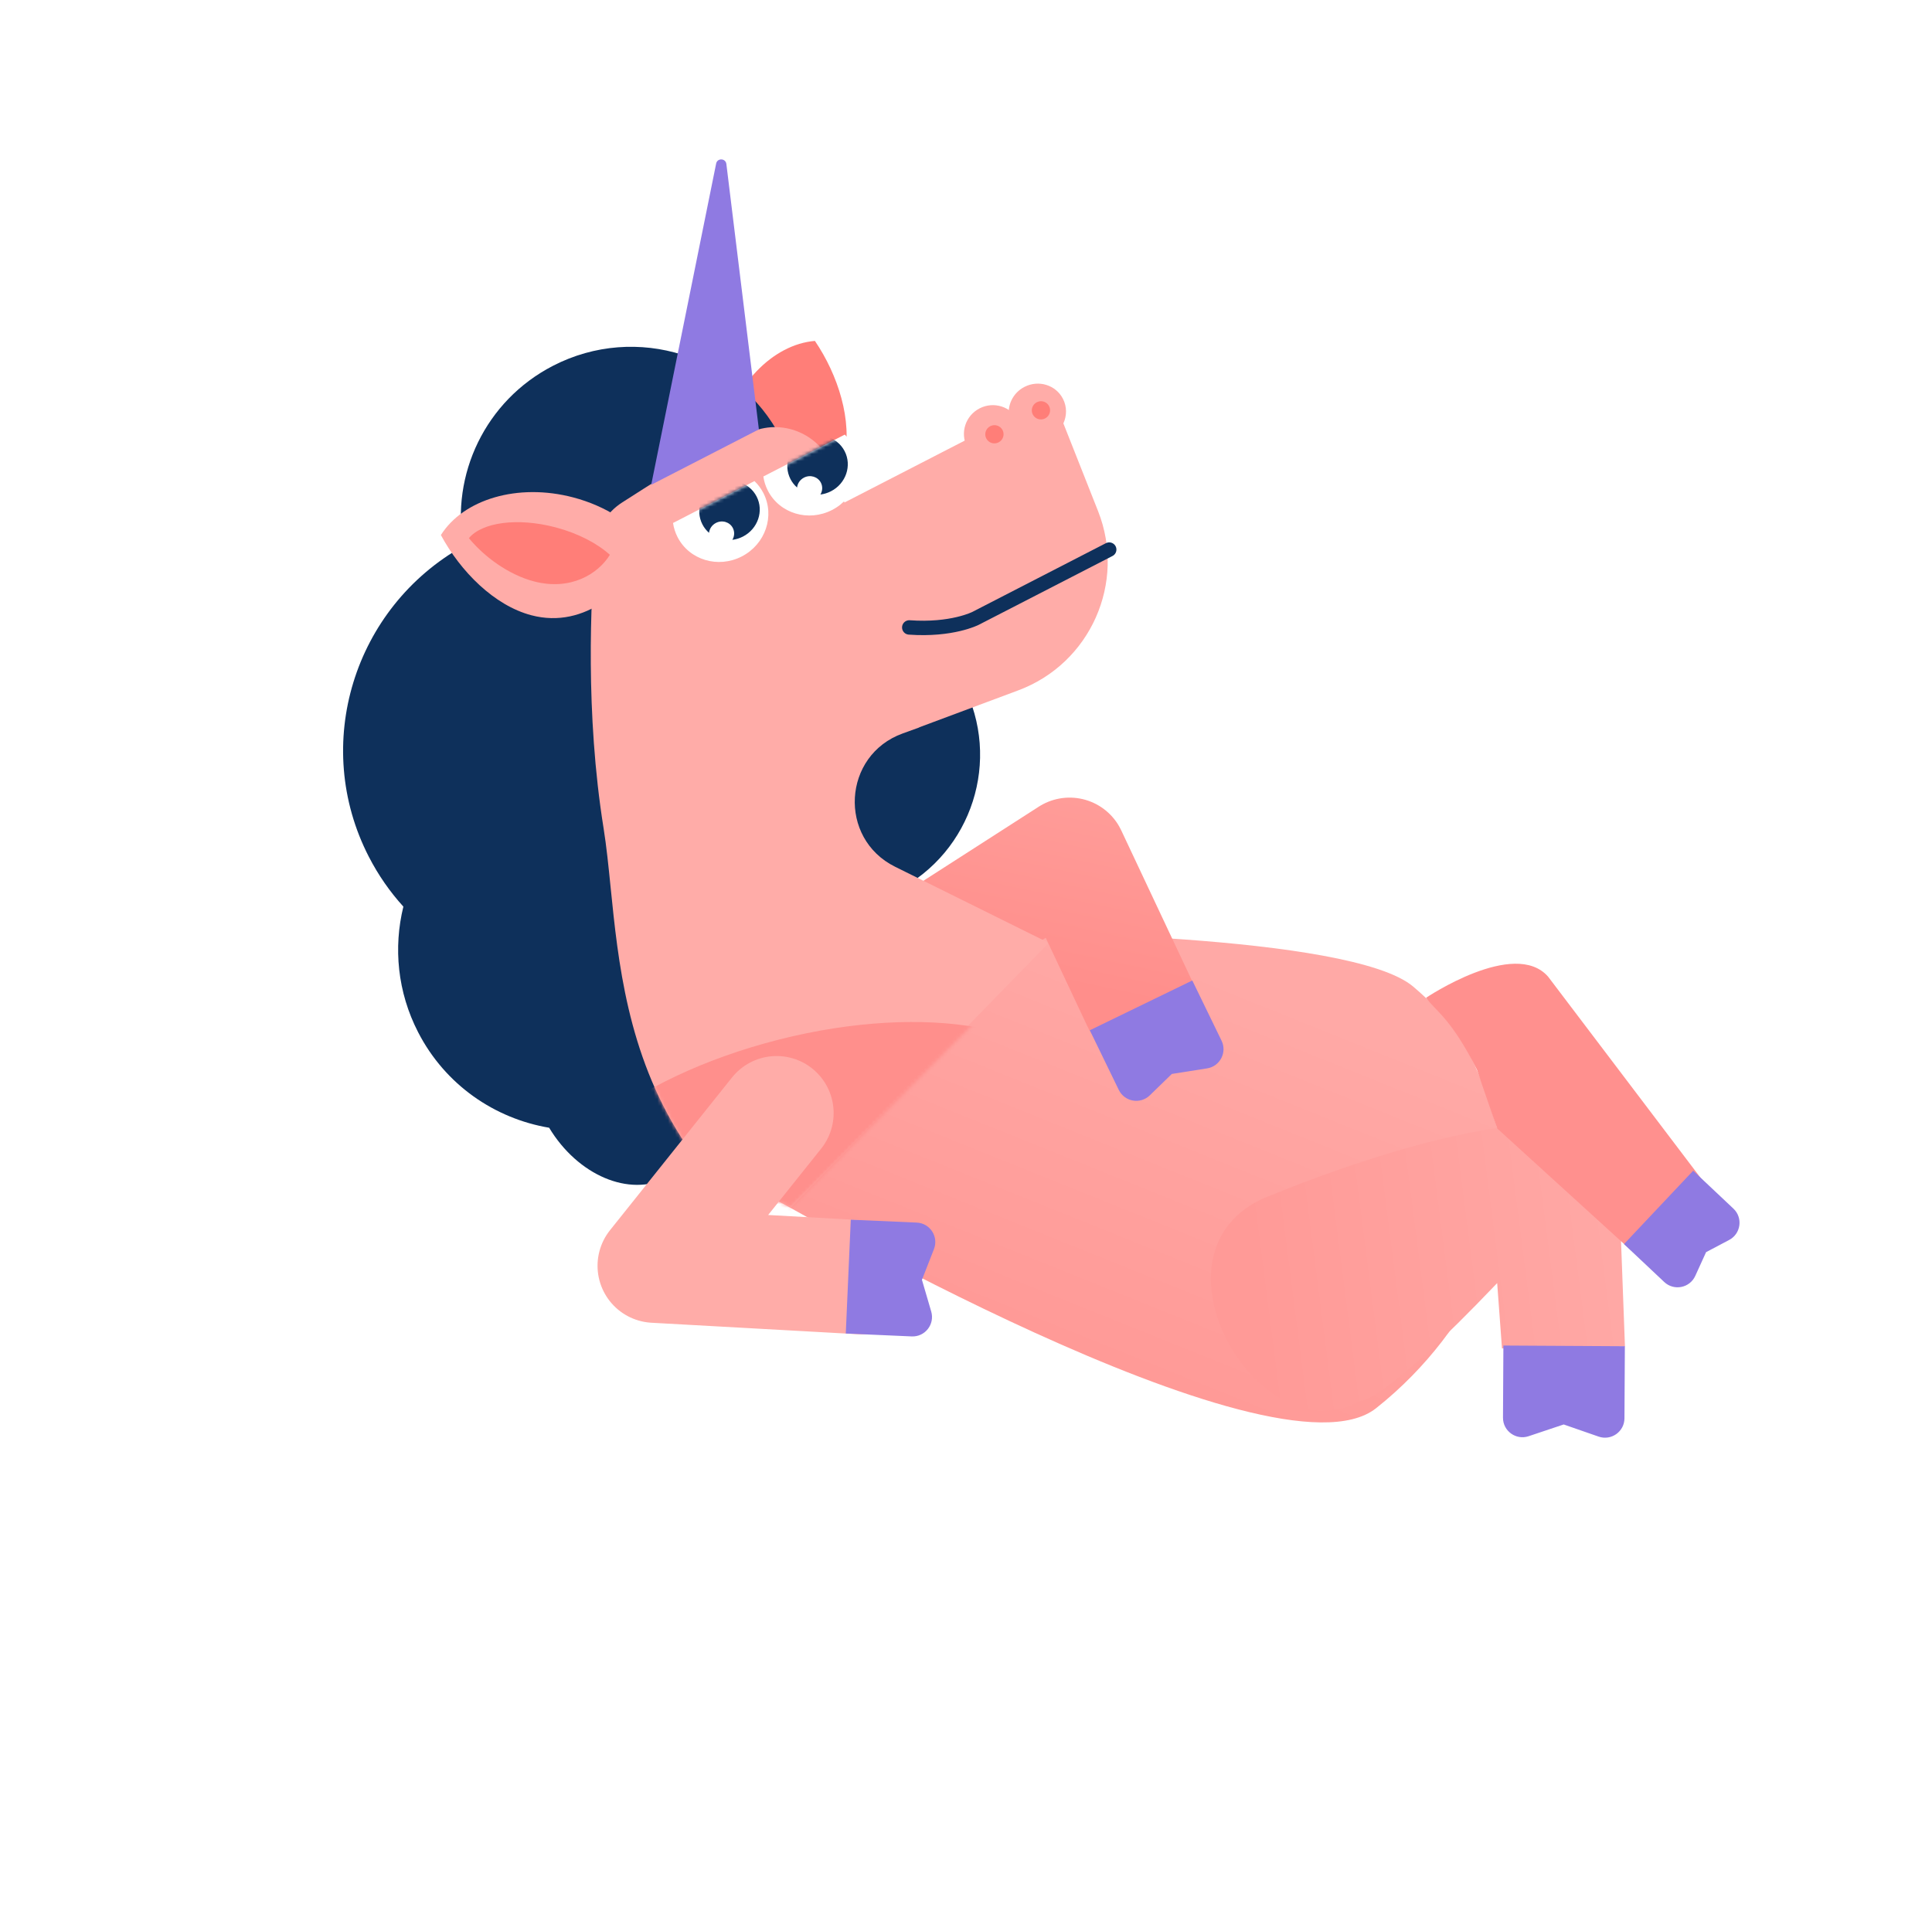
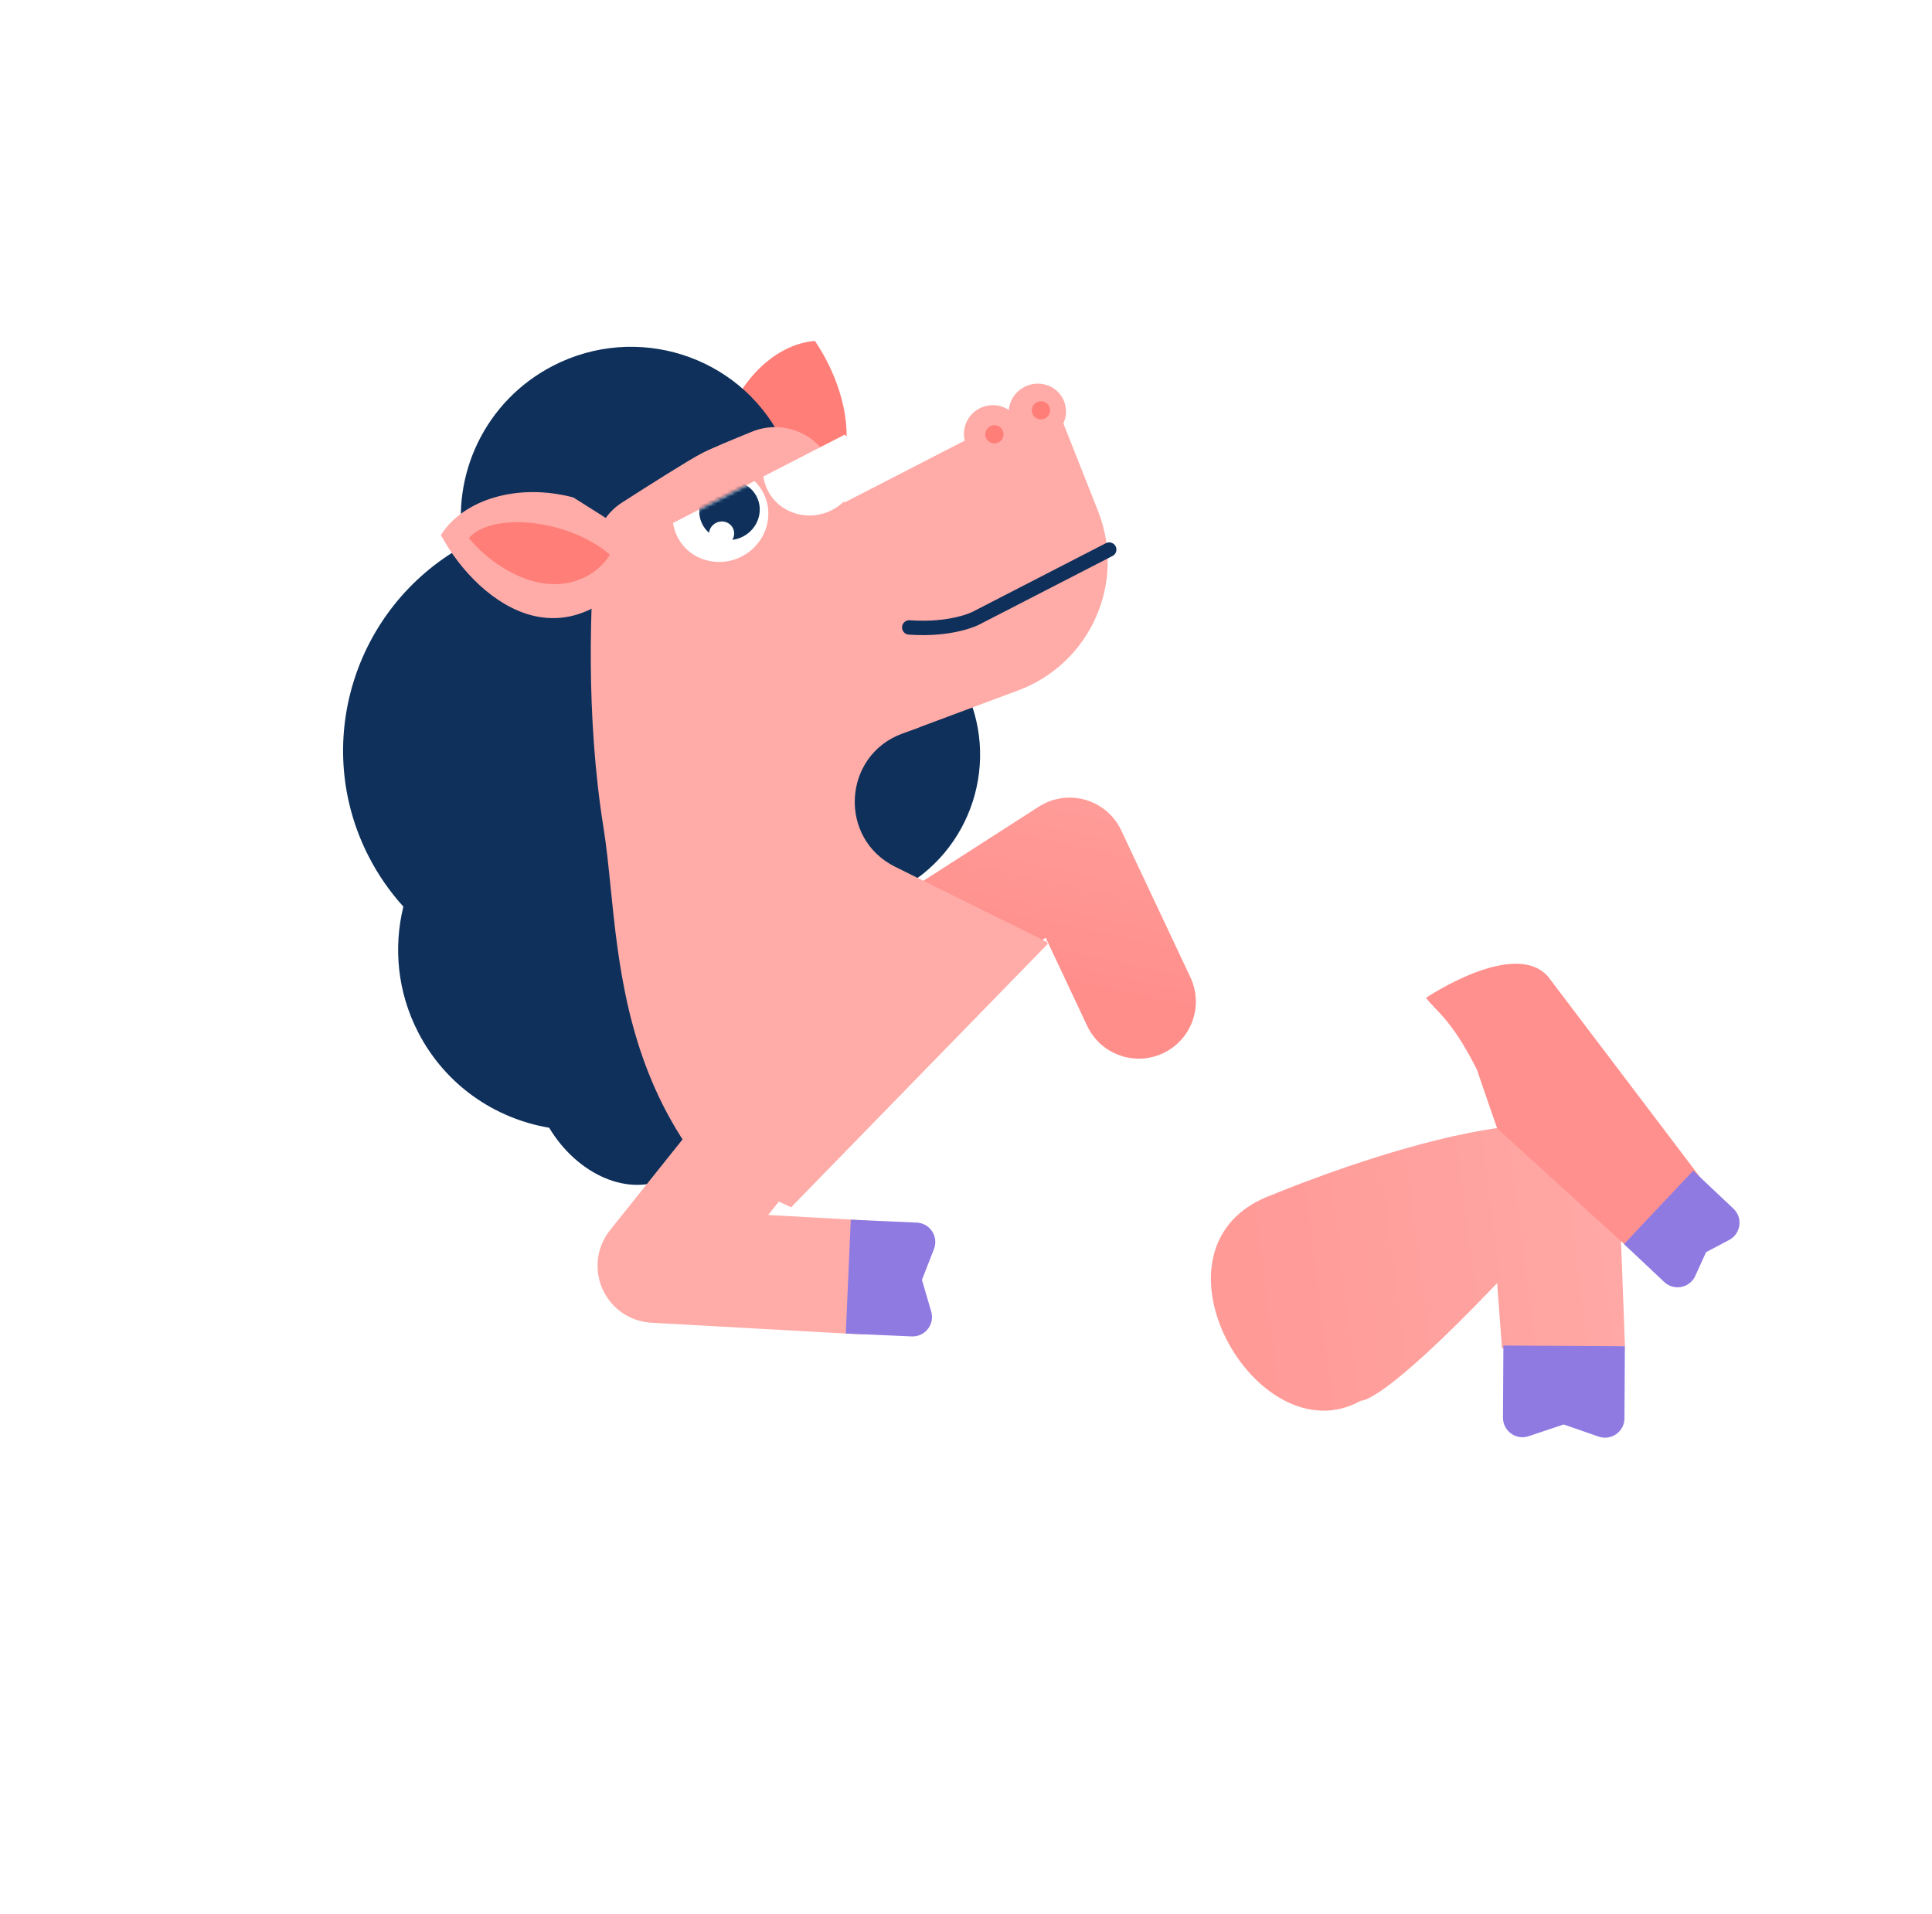
<svg xmlns="http://www.w3.org/2000/svg" width="551" height="546" viewBox="0 0 551 546" fill="none">
  <path fill-rule="evenodd" clip-rule="evenodd" d="M207.575 151.746C204.257 144.528 203.278 135.283 205.428 125.79C209.057 109.771 220.422 98.235 232.409 97.237C239.028 106.997 243.179 119.989 240.755 130.688C237.241 146.199 221.007 152.018 207.575 151.746Z" fill="#FF7E78" />
  <path fill-rule="evenodd" clip-rule="evenodd" d="M222.706 124.88C231.172 141.33 229.151 160.428 219.091 174.622C220.999 177.269 222.733 180.091 224.271 183.079C236.941 207.694 232.653 236.594 215.687 256.581C217.316 262.445 217.855 268.448 217.389 274.332L228.676 296.26L201.302 310.349C202.74 321.391 198.807 331.571 190.401 335.897C179.428 341.545 164.764 335.192 156.614 321.665C141.086 319.045 126.978 309.443 119.251 294.43C113.339 282.946 112.176 270.261 115.04 258.595C111.231 254.4 107.903 249.645 105.189 244.371C88.748 212.429 100.861 173.273 132.178 155.739C128.53 135.471 138.36 114.296 157.745 104.319C181.487 92.099 210.571 101.304 222.706 124.88Z" fill="#0E305B" />
  <path fill-rule="evenodd" clip-rule="evenodd" d="M255.903 254.002C277.288 242.995 285.694 216.724 274.68 195.325C263.665 173.925 237.401 165.5 216.016 176.506C194.631 187.513 186.225 213.783 197.239 235.183C208.254 256.583 234.519 265.008 255.903 254.002Z" fill="#0E305B" />
-   <path d="M392.452 401.668C363.245 424.802 219.84 341.316 219.84 341.316L286.421 265.962C286.421 265.962 385.088 266.208 403.032 281.399C420.977 296.589 422.826 309.783 428.671 326.837C434.517 343.891 421.659 378.535 392.452 401.668Z" fill="url(#paint0_linear_1659_0)" />
  <path d="M362.938 340.753C323.585 354.895 358.381 416.22 388.161 399.503C388.161 399.503 393.834 400.776 426.989 365.977L428.36 384.609L463.432 384.061L461.514 332.548C455.486 301.859 362.938 340.753 362.938 340.753Z" fill="url(#paint1_linear_1659_0)" />
  <path fill-rule="evenodd" clip-rule="evenodd" d="M428.764 383.787L428.648 404.36C428.626 408.162 432.349 410.857 435.954 409.65L445.959 406.301L455.925 409.763C459.516 411.01 463.269 408.357 463.29 404.555L463.406 383.982L441.296 383.858L428.764 383.787Z" fill="#8F7AE2" />
  <path d="M406.712 284.596C409.178 288.158 413.836 290.35 421.234 305.146C421.234 305.146 423.351 311.46 426.988 321.861L470.008 361.044L487.819 339.672L441.511 278.568C431.921 267.608 406.712 284.596 406.712 284.596Z" fill="#FF908E" />
  <path fill-rule="evenodd" clip-rule="evenodd" d="M463.158 354.85L474.632 365.666C477.398 368.273 481.908 367.388 483.483 363.928L486.569 357.151L493.152 353.671C496.513 351.895 497.13 347.341 494.364 344.733L482.889 333.917L470.296 347.277L463.158 354.85Z" fill="#8F7AE2" />
  <path d="M261.103 272.006L305.054 243.768L324.784 285.692" stroke="url(#paint2_linear_1659_0)" stroke-width="32.534" stroke-linecap="round" stroke-linejoin="round" />
-   <path fill-rule="evenodd" clip-rule="evenodd" d="M340.043 279.664L348.383 296.832C350.01 300.182 347.939 304.151 344.26 304.733L334.204 306.321L327.922 312.423C325.212 315.055 320.721 314.266 319.07 310.868L310.81 293.866L329.467 284.802L340.043 279.664Z" fill="#8F7AE2" />
  <path fill-rule="evenodd" clip-rule="evenodd" d="M177.436 143.317C173.032 146.144 170.133 150.768 169.708 155.983C168.503 170.757 166.875 203.385 172.129 236.159C172.958 241.326 173.534 247.028 174.149 253.116C176.293 274.329 178.91 300.221 194.315 324.455C199.769 333.035 225.63 344.348 225.63 344.348L298.855 269.192L298.534 268.653L255.287 247.227C238.951 239.134 240.294 215.404 257.439 209.205L262.165 207.496L262.144 207.46L290.421 196.908C310.977 189.237 321.231 166.185 313.164 145.782L303.27 120.761C304.277 118.586 304.314 116.011 303.147 113.744C301.116 109.797 296.201 108.278 292.171 110.353C288.836 112.069 287.152 115.707 287.82 119.147L240.831 143.332L237.722 133.948C234.528 124.306 223.9 119.295 214.489 123.117C208.461 125.566 202.613 128.016 200.236 129.24C196.499 131.163 184.99 138.468 177.436 143.317Z" fill="#FFACA8" />
  <mask id="mask0_1659_0" style="mask-type:alpha" maskUnits="userSpaceOnUse" x="168" y="109" width="148" height="236">
    <path fill-rule="evenodd" clip-rule="evenodd" d="M177.436 143.317C173.032 146.144 170.133 150.768 169.708 155.983C168.503 170.757 166.875 203.385 172.129 236.159C172.958 241.326 173.534 247.028 174.149 253.116C176.293 274.329 178.91 300.221 194.315 324.455C199.769 333.035 225.63 344.348 225.63 344.348L300.044 269.4L255.287 247.227C238.951 239.134 240.294 215.404 257.439 209.205L262.171 207.494L262.149 207.458L290.421 196.908C310.977 189.237 321.231 166.185 313.164 145.782L303.27 120.761C304.277 118.586 304.314 116.011 303.147 113.744C301.116 109.797 296.201 108.278 292.171 110.353C288.836 112.069 287.152 115.707 287.82 119.147L240.831 143.332L237.722 133.948C234.528 124.306 223.9 119.295 214.489 123.117C208.461 125.566 202.613 128.016 200.236 129.24C196.499 131.163 184.99 138.468 177.436 143.317Z" fill="white" />
  </mask>
  <g mask="url(#mask0_1659_0)">
    <g filter="url(#filter0_f_1659_0)">
-       <path fill-rule="evenodd" clip-rule="evenodd" d="M239.909 366.693C282.187 355.967 312.476 331.566 307.561 312.191C302.646 292.816 264.388 285.804 222.109 296.53C179.831 307.255 149.542 331.657 154.457 351.032C159.372 370.407 197.63 377.418 239.909 366.693Z" fill="#FF8F8C" />
-     </g>
+       </g>
  </g>
-   <path fill-rule="evenodd" clip-rule="evenodd" d="M185.532 155.796C179.569 167.837 166.912 179.546 151.538 175.488C140.935 172.69 131.334 162.997 125.739 152.611C132.161 142.44 147.637 137.695 163.513 141.885C172.922 144.369 180.665 149.514 185.532 155.796Z" fill="#FFACA8" />
+   <path fill-rule="evenodd" clip-rule="evenodd" d="M185.532 155.796C179.569 167.837 166.912 179.546 151.538 175.488C140.935 172.69 131.334 162.997 125.739 152.611C132.161 142.44 147.637 137.695 163.513 141.885Z" fill="#FFACA8" />
  <path fill-rule="evenodd" clip-rule="evenodd" d="M173.937 158.254C170.338 154.99 164.876 152.113 158.441 150.417C147.585 147.556 137.48 148.984 133.73 153.495C138.038 158.759 144.99 163.908 152.241 165.819C162.754 168.59 170.595 163.683 173.937 158.254Z" fill="#FF7E78" />
  <path fill-rule="evenodd" clip-rule="evenodd" d="M240.925 123.961C241.932 124.924 242.796 126.064 243.466 127.366C246.819 133.882 244.061 141.983 237.305 145.461C230.548 148.938 222.353 146.475 218.999 139.96C218.329 138.658 217.903 137.292 217.704 135.913L240.925 123.961ZM191.949 149.169C192.148 150.548 192.574 151.913 193.244 153.214C196.597 159.73 204.793 162.193 211.549 158.715C218.306 155.238 221.064 147.137 217.71 140.621C217.041 139.32 216.177 138.18 215.171 137.217L191.949 149.169Z" fill="white" />
  <mask id="mask1_1659_0" style="mask-type:alpha" maskUnits="userSpaceOnUse" x="191" y="123" width="54" height="38">
    <path fill-rule="evenodd" clip-rule="evenodd" d="M240.925 123.961C241.932 124.924 242.796 126.064 243.466 127.366C246.819 133.882 244.061 141.983 237.305 145.461C230.548 148.938 222.353 146.475 218.999 139.96C218.329 138.658 217.903 137.292 217.704 135.913L240.925 123.961ZM191.949 149.169C192.148 150.548 192.574 151.913 193.244 153.214C196.597 159.73 204.793 162.193 211.549 158.715C218.306 155.238 221.064 147.137 217.71 140.621C217.041 139.32 216.177 138.18 215.171 137.217L191.949 149.169Z" fill="white" />
  </mask>
  <g mask="url(#mask1_1659_0)">
    <path fill-rule="evenodd" clip-rule="evenodd" d="M215.779 141.616C213.661 137.501 208.485 135.945 204.218 138.141C199.95 140.338 198.208 145.454 200.326 149.569C200.81 150.51 201.454 151.316 202.21 151.975C202.341 150.822 203.048 149.739 204.185 149.154C205.963 148.239 208.12 148.887 209.002 150.602C209.566 151.698 209.473 152.965 208.867 153.976C209.89 153.852 210.913 153.546 211.888 153.044C216.155 150.847 217.897 145.731 215.779 141.616Z" fill="#0E305B" />
-     <path fill-rule="evenodd" clip-rule="evenodd" d="M240.89 128.692C238.772 124.577 233.595 123.021 229.328 125.218C225.061 127.414 223.319 132.53 225.437 136.646C225.921 137.586 226.565 138.393 227.321 139.051C227.452 137.898 228.158 136.816 229.295 136.23C231.073 135.315 233.23 135.963 234.113 137.678C234.677 138.775 234.584 140.042 233.978 141.052C235.001 140.928 236.023 140.622 236.998 140.12C241.266 137.924 243.008 132.807 240.89 128.692Z" fill="#0E305B" />
  </g>
  <path d="M316.344 156.755L278.217 176.379C278.217 176.379 271.497 179.838 259.317 178.965" stroke="#0E305B" stroke-width="4.108" stroke-linecap="round" />
-   <path fill-rule="evenodd" clip-rule="evenodd" d="M185.724 138.274L204.24 46.657C204.572 45.013 206.953 45.105 207.157 46.771L216.431 122.47L185.724 138.274Z" fill="#8F7AE2" />
  <path fill-rule="evenodd" clip-rule="evenodd" d="M286.814 130.928C290.844 128.854 292.447 123.938 290.393 119.948C288.34 115.958 283.408 114.406 279.377 116.48C275.347 118.555 273.744 123.471 275.798 127.46C277.851 131.45 282.783 133.003 286.814 130.928Z" fill="#FFACA8" />
  <path fill-rule="evenodd" clip-rule="evenodd" d="M299.197 115.843C299.852 117.117 299.344 118.685 298.061 119.345C296.778 120.006 295.206 119.508 294.55 118.234C293.895 116.96 294.403 115.392 295.686 114.732C296.969 114.071 298.541 114.569 299.197 115.843ZM285.929 122.673C286.585 123.947 286.077 125.515 284.794 126.176C283.511 126.836 281.939 126.339 281.283 125.064C280.627 123.79 281.136 122.222 282.419 121.562C283.702 120.901 285.274 121.399 285.929 122.673Z" fill="#FF7E78" />
  <path d="M221.482 317.476L186.683 361.043L245.87 364.332" stroke="#FFACA8" stroke-width="32.534" stroke-linecap="round" stroke-linejoin="round" />
  <path fill-rule="evenodd" clip-rule="evenodd" d="M242.639 347.892L261.441 348.718C265.239 348.885 267.747 352.736 266.363 356.277L262.935 365.049L265.581 374.088C266.649 377.736 263.813 381.353 260.015 381.186L241.212 380.36L242.122 359.638L242.639 347.892Z" fill="#8F7AE2" />
  <defs>
    <filter id="filter0_f_1659_0" x="73.918" y="211.489" width="314.182" height="240.244" filterUnits="userSpaceOnUse" color-interpolation-filters="sRGB">
      <feFlood flood-opacity="0" result="BackgroundImageFix" />
      <feBlend mode="normal" in="SourceGraphic" in2="BackgroundImageFix" result="shape" />
      <feGaussianBlur stdDeviation="40.008" result="effect1_foregroundBlur_1659_0" />
    </filter>
    <linearGradient id="paint0_linear_1659_0" x1="320.654" y1="477.793" x2="398.401" y2="284.424" gradientUnits="userSpaceOnUse">
      <stop offset="0.391" stop-color="#FF9A97" />
      <stop offset="0.938" stop-color="#FFA9A6" />
    </linearGradient>
    <linearGradient id="paint1_linear_1659_0" x1="538.902" y1="347.603" x2="357.774" y2="370.9" gradientUnits="userSpaceOnUse">
      <stop offset="0.392" stop-color="#FFA9A6" />
      <stop offset="1" stop-color="#FF9A97" />
    </linearGradient>
    <linearGradient id="paint2_linear_1659_0" x1="284.546" y1="161.726" x2="261.104" y2="272.007" gradientUnits="userSpaceOnUse">
      <stop stop-color="#FFACA8" />
      <stop offset="1" stop-color="#FF8E8B" />
    </linearGradient>
  </defs>
</svg>